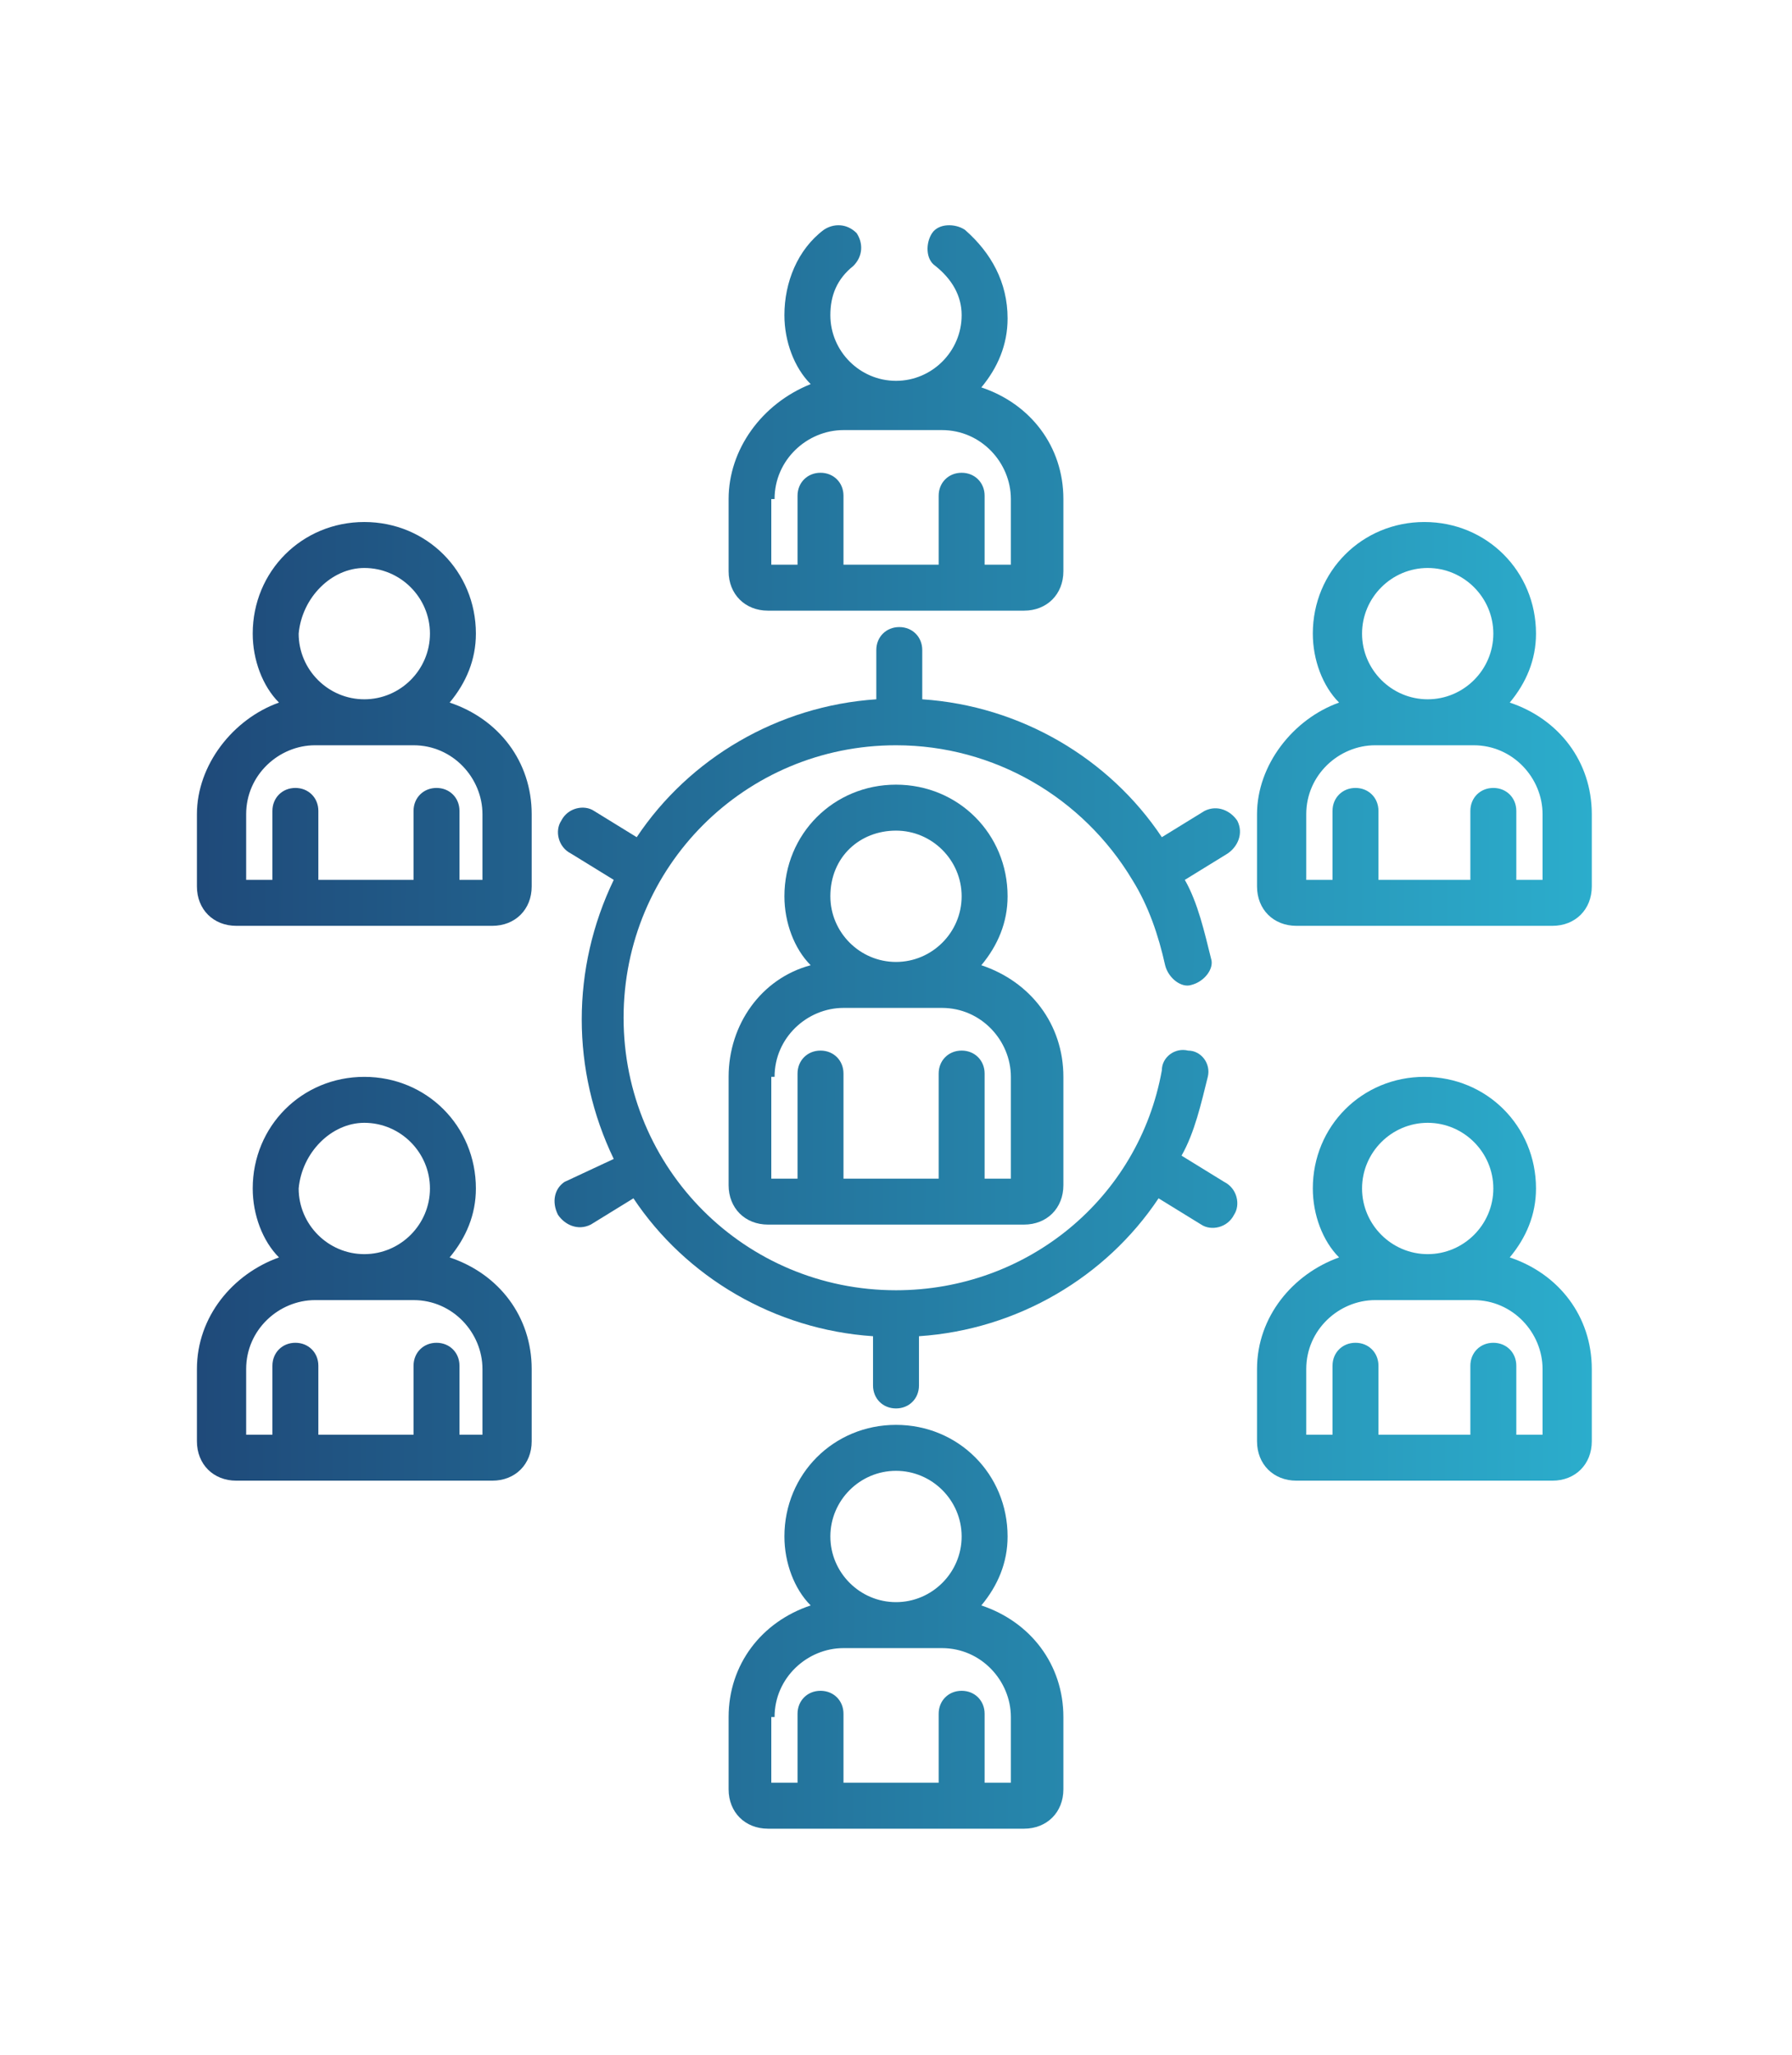
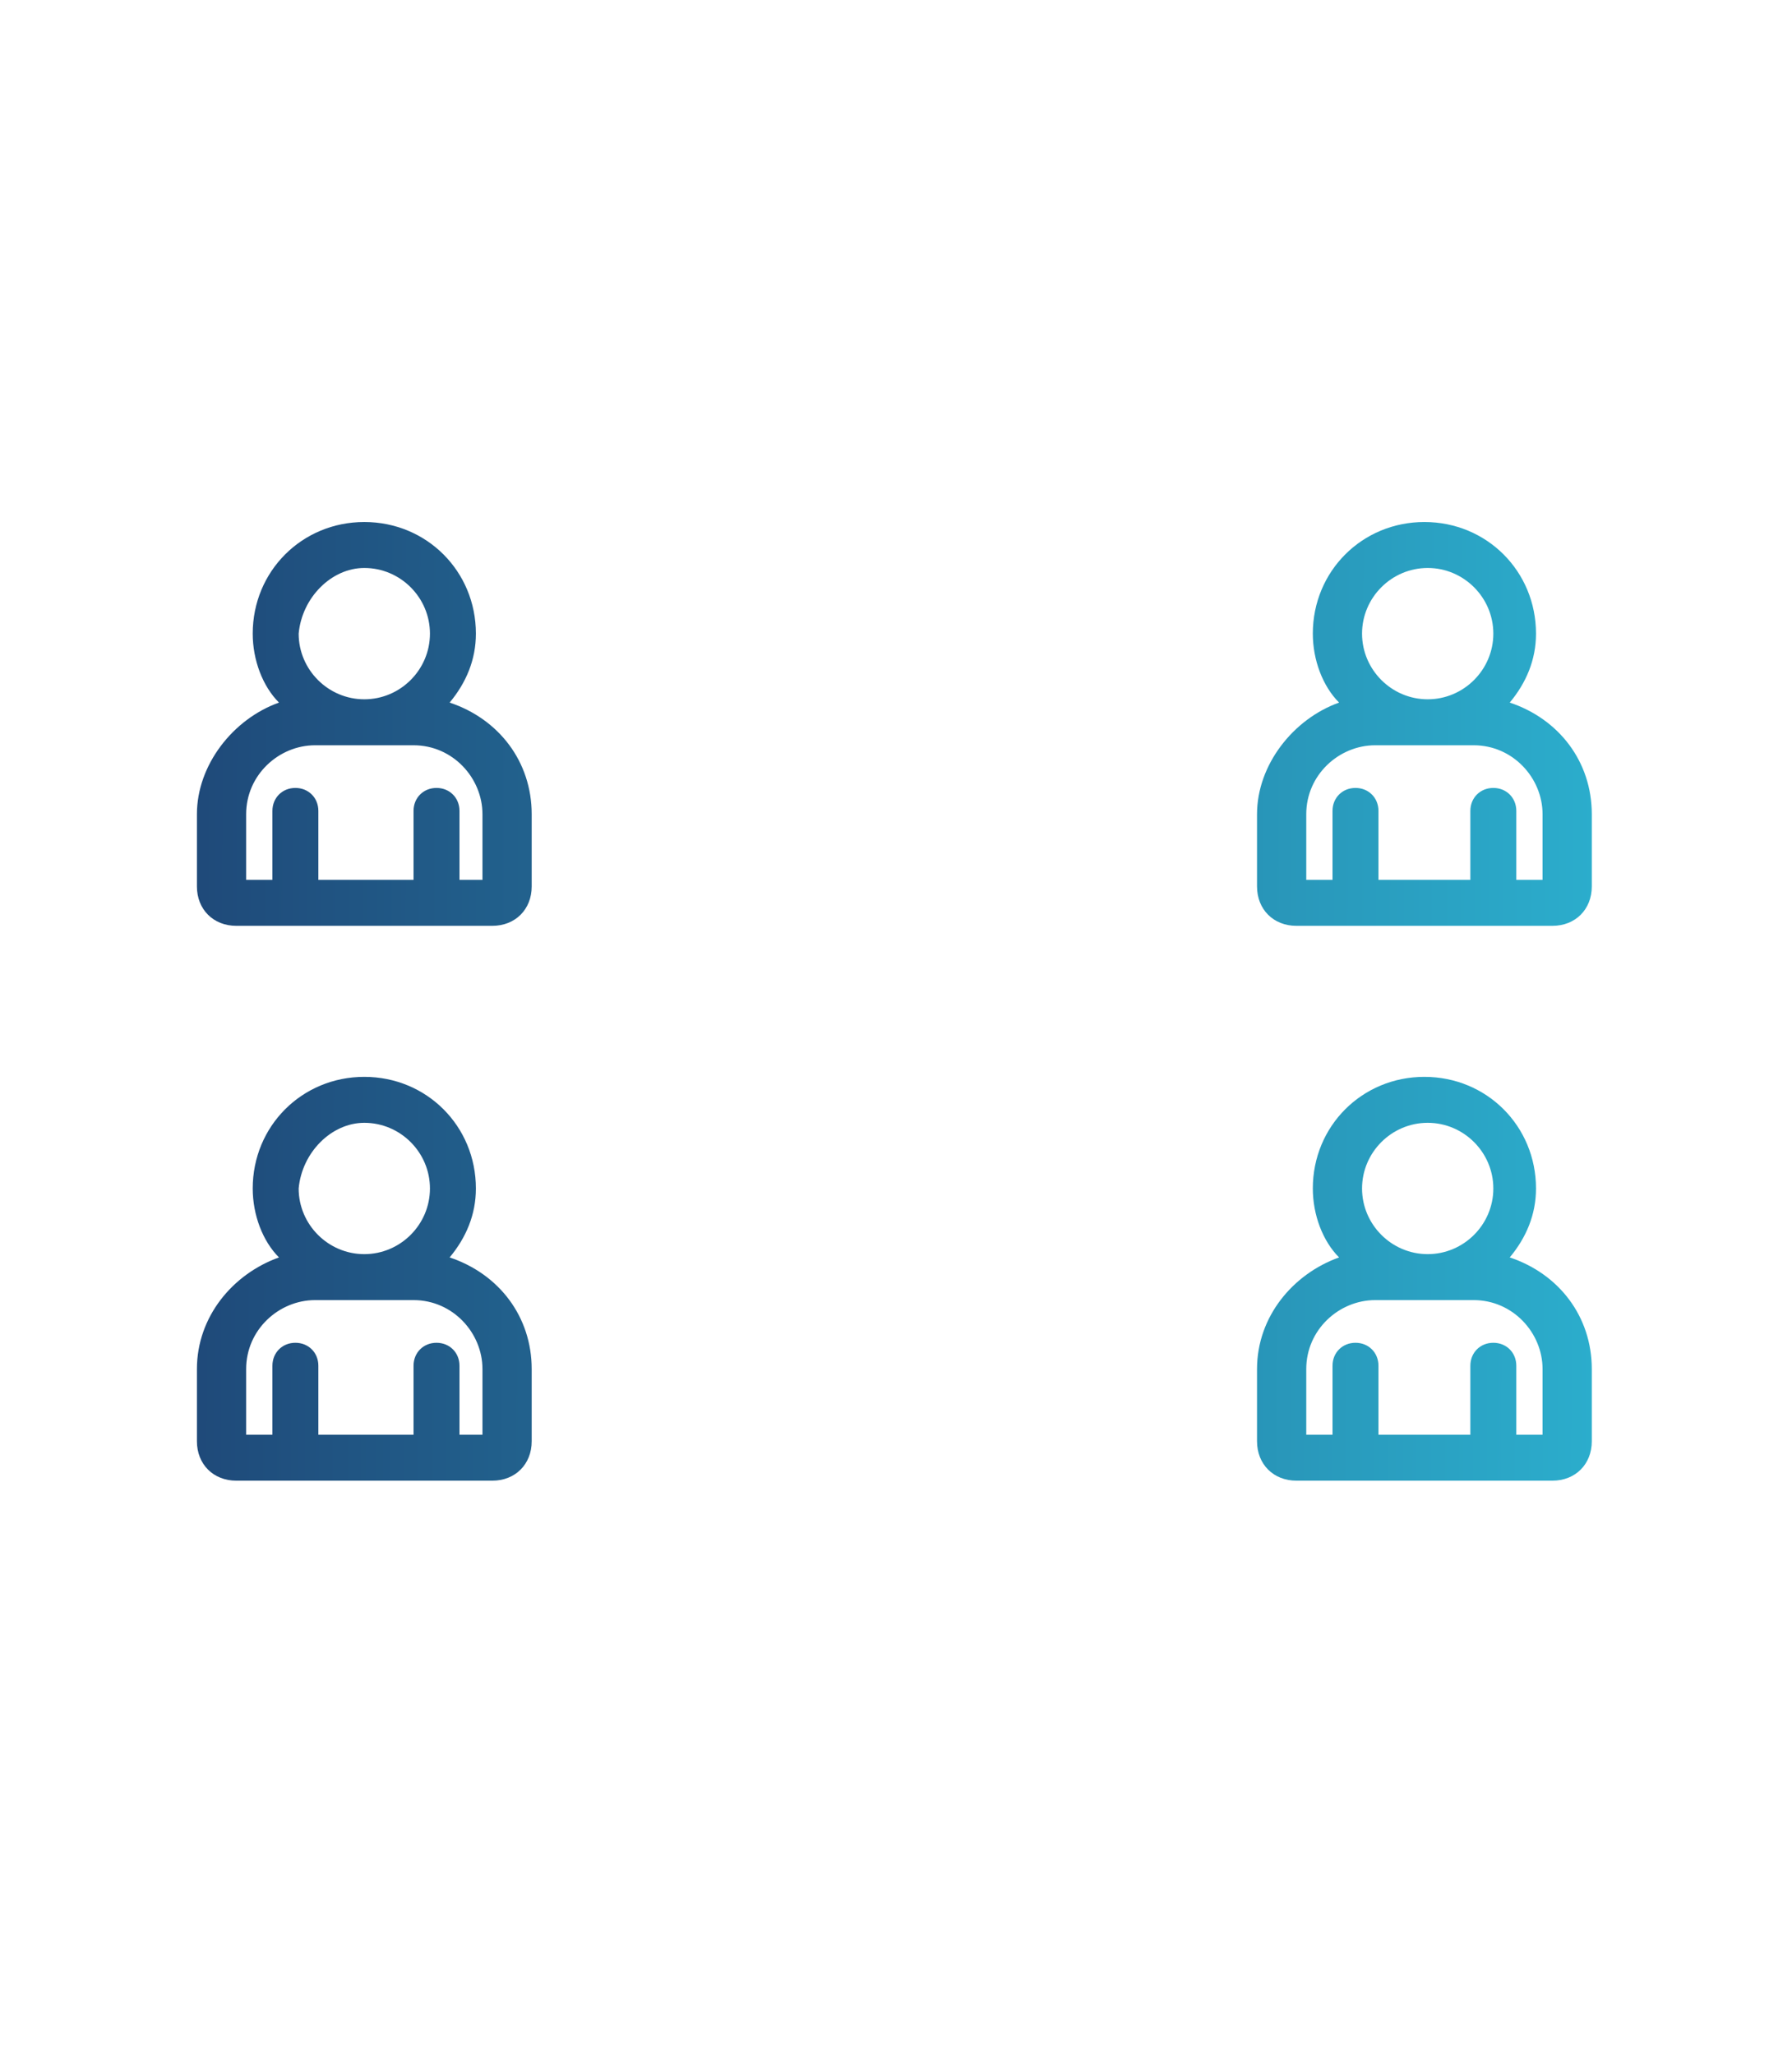
<svg xmlns="http://www.w3.org/2000/svg" version="1.1" id="growth" x="0px" y="0px" width="54.6px" height="62.6px" viewBox="0 0 54.6 62.6" enable-background="new 0 0 54.6 62.6" xml:space="preserve">
  <g>
    <linearGradient id="SVGID_1_" gradientUnits="userSpaceOnUse" x1="0.123" y1="34.147" x2="54.136" y2="33.987" gradientTransform="matrix(1 0 0 -1 0 64.709)">
      <stop offset="0" style="stop-color:#1D3C6E" />
      <stop offset="1" style="stop-color:#2DBAD7" />
    </linearGradient>
-     <path fill="url(#SVGID_1_)" d="M22.2,32.8v3.3c0,0.7,0.5,1.2,1.2,1.2h7.8c0.7,0,1.2-0.5,1.2-1.2v-3.3c0-1.6-1-2.9-2.5-3.4   c0.5-0.6,0.8-1.3,0.8-2.1c0-1.9-1.5-3.4-3.4-3.4s-3.4,1.5-3.4,3.4c0,0.8,0.3,1.6,0.8,2.1C23.2,29.8,22.2,31.2,22.2,32.8z    M27.3,25.3c1.1,0,2,0.9,2,2s-0.9,2-2,2s-2-0.9-2-2C25.3,26.1,26.2,25.3,27.3,25.3z M23.6,32.8c0-1.2,1-2.1,2.1-2.1h3   c1.2,0,2.1,1,2.1,2.1v3.1H30v-3.2c0-0.4-0.3-0.7-0.7-0.7c-0.4,0-0.7,0.3-0.7,0.7v3.2h-2.9v-3.2c0-0.4-0.3-0.7-0.7-0.7   s-0.7,0.3-0.7,0.7v3.2h-0.8v-3.1H23.6z" />
    <linearGradient id="SVGID_2_" gradientUnits="userSpaceOnUse" x1="0.176" y1="52.019" x2="54.189" y2="51.858" gradientTransform="matrix(1 0 0 -1 0 64.709)">
      <stop offset="0" style="stop-color:#1D3C6E" />
      <stop offset="1" style="stop-color:#2DBAD7" />
    </linearGradient>
-     <path fill="url(#SVGID_2_)" d="M22.2,15.2v2.2c0,0.7,0.5,1.2,1.2,1.2h7.8c0.7,0,1.2-0.5,1.2-1.2v-2.2c0-1.6-1-2.9-2.5-3.4   c0.5-0.6,0.8-1.3,0.8-2.1c0-1.1-0.5-2-1.3-2.7c-0.3-0.2-0.8-0.2-1,0.1s-0.2,0.8,0.1,1C29,8.5,29.3,9,29.3,9.6c0,1.1-0.9,2-2,2   s-2-0.9-2-2c0-0.6,0.2-1.1,0.7-1.5c0.3-0.3,0.3-0.7,0.1-1c-0.3-0.3-0.7-0.3-1-0.1c-0.8,0.6-1.2,1.6-1.2,2.6c0,0.8,0.3,1.6,0.8,2.1   C23.2,12.3,22.2,13.7,22.2,15.2z M23.6,15.2c0-1.2,1-2.1,2.1-2.1c0,0,1.6,0,1.5,0h1.5c1.2,0,2.1,1,2.1,2.1v2H30v-2.1   c0-0.4-0.3-0.7-0.7-0.7s-0.7,0.3-0.7,0.7v2.1h-2.9v-2.1c0-0.4-0.3-0.7-0.7-0.7s-0.7,0.3-0.7,0.7v2.1h-0.8v-2H23.6z" />
    <linearGradient id="SVGID_3_" gradientUnits="userSpaceOnUse" x1="0.148" y1="42.745" x2="54.161" y2="42.584" gradientTransform="matrix(1 0 0 -1 0 64.709)">
      <stop offset="0" style="stop-color:#1D3C6E" />
      <stop offset="1" style="stop-color:#2DBAD7" />
    </linearGradient>
    <path fill="url(#SVGID_3_)" d="M38.3,24.8V27c0,0.7,0.5,1.2,1.2,1.2h7.8c0.7,0,1.2-0.5,1.2-1.2v-2.2c0-1.6-1-2.9-2.5-3.4   c0.5-0.6,0.8-1.3,0.8-2.1c0-1.9-1.5-3.4-3.4-3.4S40,17.4,40,19.3c0,0.8,0.3,1.6,0.8,2.1C39.4,21.9,38.3,23.3,38.3,24.8z M43.5,17.3   c1.1,0,2,0.9,2,2s-0.9,2-2,2s-2-0.9-2-2C41.5,18.2,42.4,17.3,43.5,17.3z M39.8,24.8c0-1.2,1-2.1,2.1-2.1h3c1.2,0,2.1,1,2.1,2.1v2   h-0.8v-2.1c0-0.4-0.3-0.7-0.7-0.7s-0.7,0.3-0.7,0.7v2.1H42v-2.1c0-0.4-0.3-0.7-0.7-0.7s-0.7,0.3-0.7,0.7v2.1h-0.8V24.8L39.8,24.8z" />
    <linearGradient id="SVGID_4_" gradientUnits="userSpaceOnUse" x1="0.148" y1="42.649" x2="54.161" y2="42.489" gradientTransform="matrix(1 0 0 -1 0 64.709)">
      <stop offset="0" style="stop-color:#1D3C6E" />
      <stop offset="1" style="stop-color:#2DBAD7" />
    </linearGradient>
    <path fill="url(#SVGID_4_)" d="M6,24.8V27c0,0.7,0.5,1.2,1.2,1.2H15c0.7,0,1.2-0.5,1.2-1.2v-2.2c0-1.6-1-2.9-2.5-3.4   c0.5-0.6,0.8-1.3,0.8-2.1c0-1.9-1.5-3.4-3.4-3.4s-3.4,1.5-3.4,3.4c0,0.8,0.3,1.6,0.8,2.1C7.1,21.9,6,23.3,6,24.8z M11.1,17.3   c1.1,0,2,0.9,2,2s-0.9,2-2,2s-2-0.9-2-2C9.2,18.2,10.1,17.3,11.1,17.3z M7.5,24.8c0-1.2,1-2.1,2.1-2.1h3c1.2,0,2.1,1,2.1,2.1v2H14   v-2.1c0-0.4-0.3-0.7-0.7-0.7s-0.7,0.3-0.7,0.7v2.1H9.7v-2.1C9.7,24.3,9.4,24,9,24s-0.7,0.3-0.7,0.7v2.1H7.5V24.8z" />
    <linearGradient id="SVGID_5_" gradientUnits="userSpaceOnUse" x1="9.825110e-02" y1="25.845" x2="54.111" y2="25.685" gradientTransform="matrix(1 0 0 -1 0 64.709)">
      <stop offset="0" style="stop-color:#1D3C6E" />
      <stop offset="1" style="stop-color:#2DBAD7" />
    </linearGradient>
    <path fill="url(#SVGID_5_)" d="M38.3,43.9c0,0.7,0.5,1.2,1.2,1.2h7.8c0.7,0,1.2-0.5,1.2-1.2v-2.2c0-1.6-1-2.9-2.5-3.4   c0.5-0.6,0.8-1.3,0.8-2.1c0-1.9-1.5-3.4-3.4-3.4S40,34.3,40,36.2c0,0.8,0.3,1.6,0.8,2.1c-1.4,0.5-2.5,1.8-2.5,3.4   C38.3,41.7,38.3,43.9,38.3,43.9z M43.5,34.2c1.1,0,2,0.9,2,2s-0.9,2-2,2s-2-0.9-2-2C41.5,35.1,42.4,34.2,43.5,34.2z M39.8,41.7   c0-1.2,1-2.1,2.1-2.1h3c1.2,0,2.1,1,2.1,2.1v2h-0.8v-2.1c0-0.4-0.3-0.7-0.7-0.7s-0.7,0.3-0.7,0.7v2.1H42v-2.1   c0-0.4-0.3-0.7-0.7-0.7s-0.7,0.3-0.7,0.7v2.1h-0.8V41.7L39.8,41.7z" />
    <linearGradient id="SVGID_6_" gradientUnits="userSpaceOnUse" x1="9.795098e-02" y1="25.749" x2="54.111" y2="25.589" gradientTransform="matrix(1 0 0 -1 0 64.709)">
      <stop offset="0" style="stop-color:#1D3C6E" />
      <stop offset="1" style="stop-color:#2DBAD7" />
    </linearGradient>
    <path fill="url(#SVGID_6_)" d="M6,43.9c0,0.7,0.5,1.2,1.2,1.2H15c0.7,0,1.2-0.5,1.2-1.2v-2.2c0-1.6-1-2.9-2.5-3.4   c0.5-0.6,0.8-1.3,0.8-2.1c0-1.9-1.5-3.4-3.4-3.4s-3.4,1.5-3.4,3.4c0,0.8,0.3,1.6,0.8,2.1C7.1,38.8,6,40.1,6,41.7V43.9z M11.1,34.2   c1.1,0,2,0.9,2,2s-0.9,2-2,2s-2-0.9-2-2C9.2,35.1,10.1,34.2,11.1,34.2z M7.5,41.7c0-1.2,1-2.1,2.1-2.1h3c1.2,0,2.1,1,2.1,2.1v2H14   v-2.1c0-0.4-0.3-0.7-0.7-0.7s-0.7,0.3-0.7,0.7v2.1H9.7v-2.1c0-0.4-0.3-0.7-0.7-0.7s-0.7,0.3-0.7,0.7v2.1H7.5V41.7z" />
    <linearGradient id="SVGID_7_" gradientUnits="userSpaceOnUse" x1="0.122" y1="33.753" x2="54.135" y2="33.593" gradientTransform="matrix(1 0 0 -1 0 64.709)">
      <stop offset="0" style="stop-color:#1D3C6E" />
      <stop offset="1" style="stop-color:#2DBAD7" />
    </linearGradient>
-     <path fill="url(#SVGID_7_)" d="M17,37c0.2,0.3,0.6,0.5,1,0.3l1.3-0.8c1.6,2.4,4.3,4,7.3,4.2v1.5c0,0.4,0.3,0.7,0.7,0.7   c0.4,0,0.7-0.3,0.7-0.7v-1.5c3-0.2,5.7-1.8,7.3-4.2l1.3,0.8c0.3,0.2,0.8,0.1,1-0.3c0.2-0.3,0.1-0.8-0.3-1L36,35.2   c0.4-0.7,0.6-1.6,0.8-2.4c0.1-0.4-0.2-0.8-0.6-0.8c-0.4-0.1-0.8,0.2-0.8,0.6c-0.7,3.9-4.1,6.7-8.1,6.7c-4.6,0-8.3-3.7-8.3-8.3   s3.7-8.3,8.3-8.3c3,0,5.7,1.6,7.2,4.1l0,0l0,0c0.5,0.8,0.8,1.7,1,2.6c0.1,0.4,0.5,0.7,0.8,0.6c0.4-0.1,0.7-0.5,0.6-0.8   c-0.2-0.8-0.4-1.7-0.8-2.4l1.3-0.8c0.3-0.2,0.5-0.6,0.3-1c-0.2-0.3-0.6-0.5-1-0.3l-1.3,0.8c-1.6-2.4-4.3-4-7.3-4.2v-1.5   c0-0.4-0.3-0.7-0.7-0.7c-0.4,0-0.7,0.3-0.7,0.7v1.5c-3,0.2-5.7,1.8-7.3,4.2l-1.3-0.8c-0.3-0.2-0.8-0.1-1,0.3   c-0.2,0.3-0.1,0.8,0.3,1l1.3,0.8c-1.3,2.7-1.3,5.8,0,8.5L17.2,36C16.9,36.2,16.8,36.6,17,37z" />
    <linearGradient id="SVGID_8_" gradientUnits="userSpaceOnUse" x1="6.661931e-02" y1="15.197" x2="54.079" y2="15.037" gradientTransform="matrix(1 0 0 -1 0 64.709)">
      <stop offset="0" style="stop-color:#1D3C6E" />
      <stop offset="1" style="stop-color:#2DBAD7" />
    </linearGradient>
-     <path fill="url(#SVGID_8_)" d="M22.2,52.3v2.2c0,0.7,0.5,1.2,1.2,1.2h7.8c0.7,0,1.2-0.5,1.2-1.2v-2.2c0-1.6-1-2.9-2.5-3.4   c0.5-0.6,0.8-1.3,0.8-2.1c0-1.9-1.5-3.4-3.4-3.4s-3.4,1.5-3.4,3.4c0,0.8,0.3,1.6,0.8,2.1C23.2,49.4,22.2,50.7,22.2,52.3z    M27.3,44.8c1.1,0,2,0.9,2,2s-0.9,2-2,2s-2-0.9-2-2S26.2,44.8,27.3,44.8z M23.6,52.3c0-1.2,1-2.1,2.1-2.1h3c1.2,0,2.1,1,2.1,2.1v2   H30v-2.1c0-0.4-0.3-0.7-0.7-0.7c-0.4,0-0.7,0.3-0.7,0.7v2.1h-2.9v-2.1c0-0.4-0.3-0.7-0.7-0.7s-0.7,0.3-0.7,0.7v2.1h-0.8v-2H23.6z" />
  </g>
</svg>